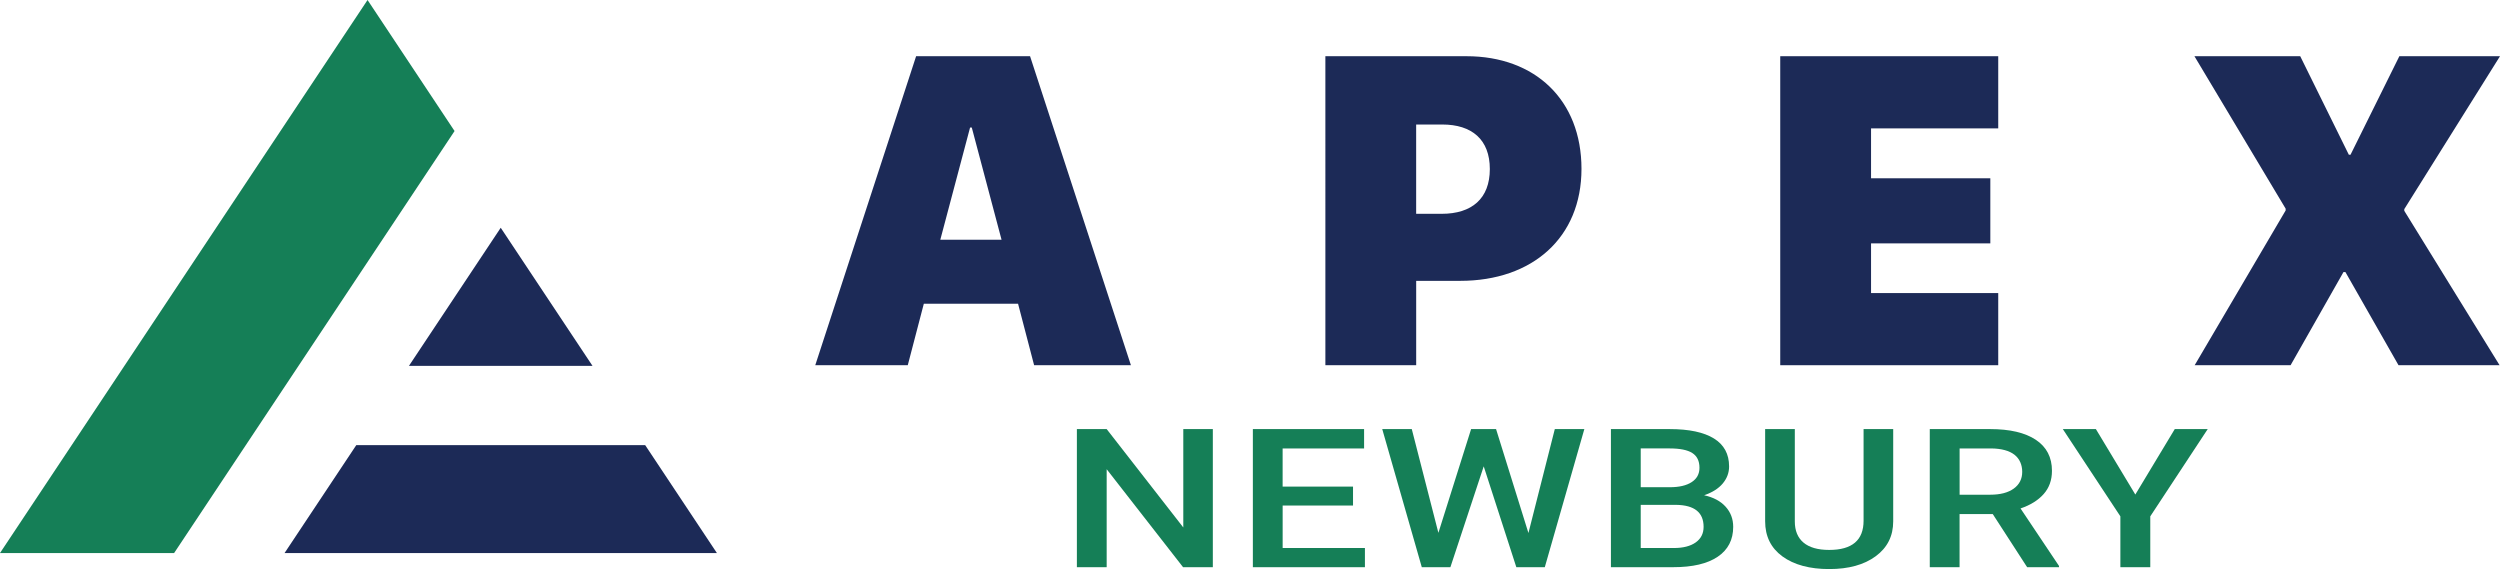
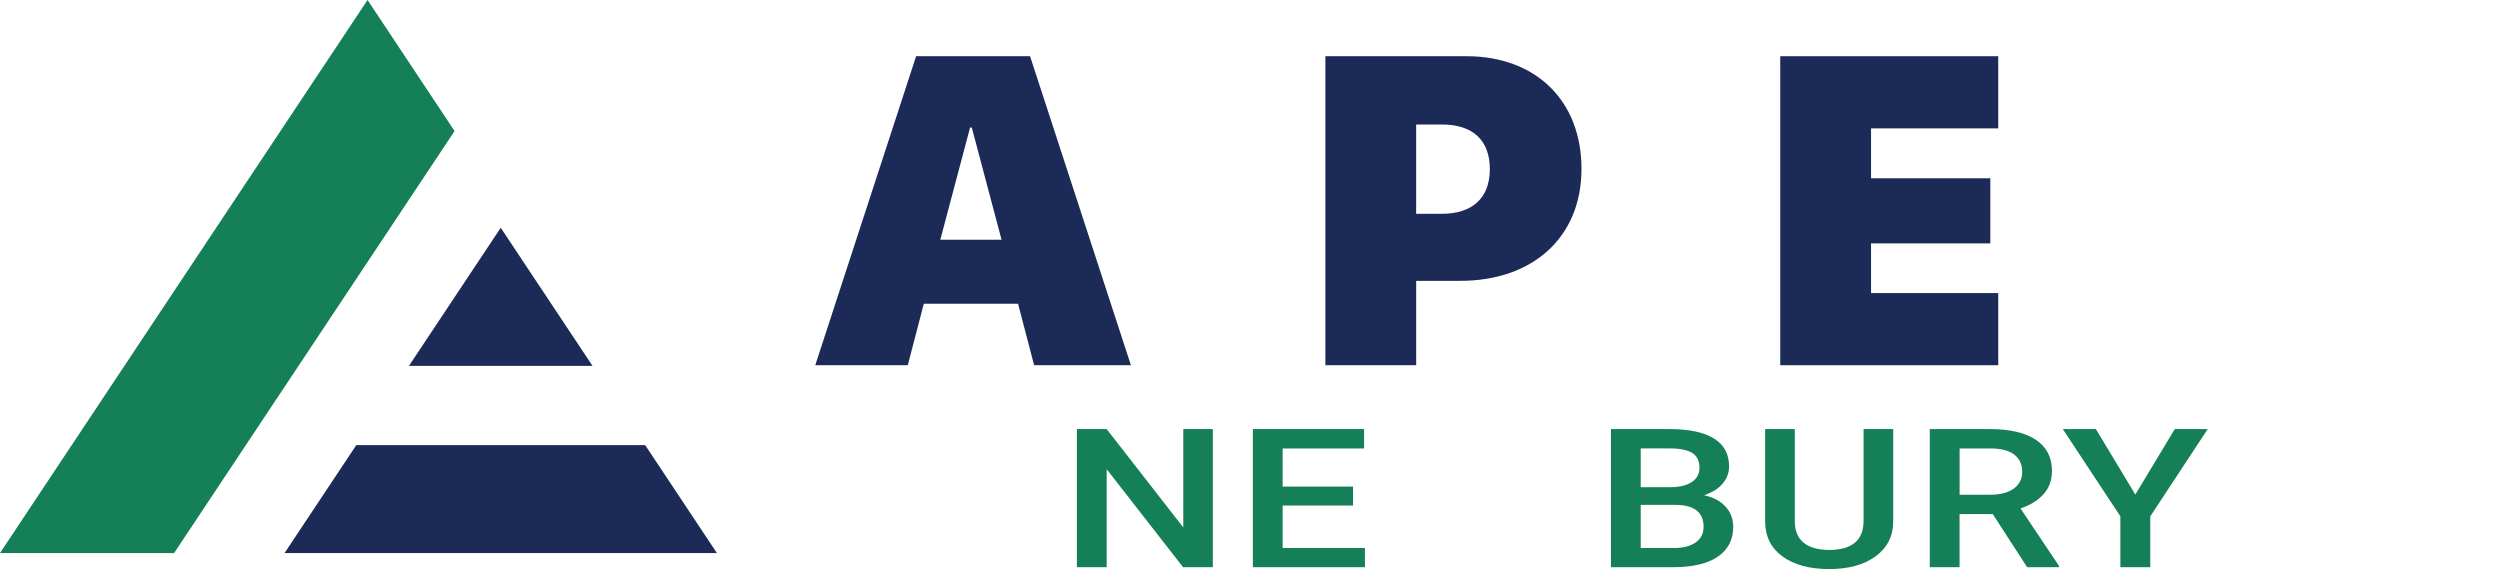
<svg xmlns="http://www.w3.org/2000/svg" id="b" width="1084.22" height="246.8" viewBox="0 0 1084.22 246.8">
  <g id="c">
    <polygon points="256.97 158.68 217.16 98.78 177.35 158.68 256.97 158.68" fill="#1c2a57" />
    <polygon points="154.52 193.04 123.41 239.85 310.91 239.85 279.8 193.04 154.52 193.04" fill="#1c2a57" />
    <polygon points="197.14 56.83 75.51 239.85 0 239.85 159.4 0 197.14 56.83" fill="#157f57" />
    <path d="M441.51,131.73h-40.86l-6.96,26.65h-40.12l43.74-134.01h49.41l43.74,134.01h-41.98l-6.96-26.65ZM407.8,103.97h26.56l-12.91-48.66h-.74l-12.91,48.66Z" fill="#1c2a57" />
    <path d="M636,24.38c29.81,0,49.87,19.04,49.87,48.85s-21.27,48.57-52.56,48.57h-19.13v36.59h-39.38V24.38h61.2ZM614.17,92.73h11.05c13.09,0,20.9-6.59,20.9-19.41s-7.8-19.32-20.62-19.32h-11.33v38.73Z" fill="#1c2a57" />
    <path d="M866.61,158.39h-94.54V24.38h94.54v31.3h-55.16v21.64h51.73v28.23h-51.73v21.55h55.16v31.3Z" fill="#1c2a57" />
-     <path d="M991.26,91.24v-.74l-39.56-66.12h45.88l21.08,42.72h.74l21.17-42.72h43.65l-41.51,66.31v.74l41.33,66.96h-43.83l-23.03-40.4h-.84l-22.94,40.4h-41.6l39.47-67.14Z" fill="#1c2a57" />
    <path d="M526,245.98h-12.92l-33.13-42.49v42.49h-12.92v-59.89h12.92l33.23,42.66v-42.66h12.81v59.89Z" fill="#157f57" />
    <path d="M586.8,219.24h-30.53v18.43h35.68v8.31h-48.6v-59.89h48.24v8.39h-35.33v16.54h30.53v8.23Z" fill="#157f57" />
-     <path d="M662.86,231.17l11.44-45.08h12.81l-17.15,59.89h-12.35l-14.14-43.73-14.45,43.73h-12.41l-17.15-59.89h12.81l11.54,45,14.19-45h10.82l14.04,45.08Z" fill="#157f57" />
    <path d="M698.64,245.98v-59.89h25.47c8.41,0,14.8,1.36,19.2,4.07,4.39,2.71,6.58,6.76,6.58,12.13,0,2.74-.92,5.21-2.76,7.4-1.84,2.19-4.53,3.89-8.07,5.1,4.02.88,7.12,2.53,9.32,4.96,2.2,2.43,3.29,5.34,3.29,8.74,0,5.62-2.24,9.94-6.71,12.96-4.48,3.02-10.88,4.53-19.22,4.53h-27.11ZM711.56,211.3h12.66c4.01,0,7.15-.73,9.42-2.2s3.4-3.54,3.4-6.23c0-2.96-1.05-5.1-3.14-6.42s-5.35-1.97-9.78-1.97h-12.56v16.82ZM711.56,218.95v18.72h14.35c4.05,0,7.21-.81,9.5-2.43,2.28-1.62,3.42-3.87,3.42-6.75,0-6.23-3.95-9.41-11.84-9.54h-15.42Z" fill="#157f57" />
    <path d="M821.06,186.09v40.02c0,6.36-2.53,11.4-7.58,15.12s-11.78,5.57-20.19,5.57-15.26-1.83-20.27-5.49-7.5-8.74-7.5-15.24v-39.98h12.87v40.07c0,4,1.26,7.06,3.78,9.17,2.52,2.11,6.23,3.17,11.13,3.17,9.94,0,14.91-4.22,14.91-12.67v-39.74h12.86Z" fill="#157f57" />
    <path d="M864.24,222.94h-14.4v23.04h-12.92v-59.89h26.14c8.58,0,15.2,1.55,19.86,4.65,4.66,3.1,6.99,7.59,6.99,13.46,0,4.01-1.2,7.36-3.6,10.07-2.4,2.7-5.74,4.78-10.03,6.24l16.69,24.94v.53h-13.83l-14.91-23.04ZM849.85,214.55h13.27c4.36,0,7.76-.88,10.21-2.65s3.68-4.19,3.68-7.26-1.13-5.69-3.39-7.45c-2.26-1.75-5.64-2.66-10.13-2.71h-13.63v20.07Z" fill="#157f57" />
    <path d="M926.07,214.47l17.1-28.38h14.29l-24.91,37.84v22.05h-12.97v-22.05l-24.96-37.84h14.34l17.1,28.38Z" fill="#157f57" />
  </g>
</svg>